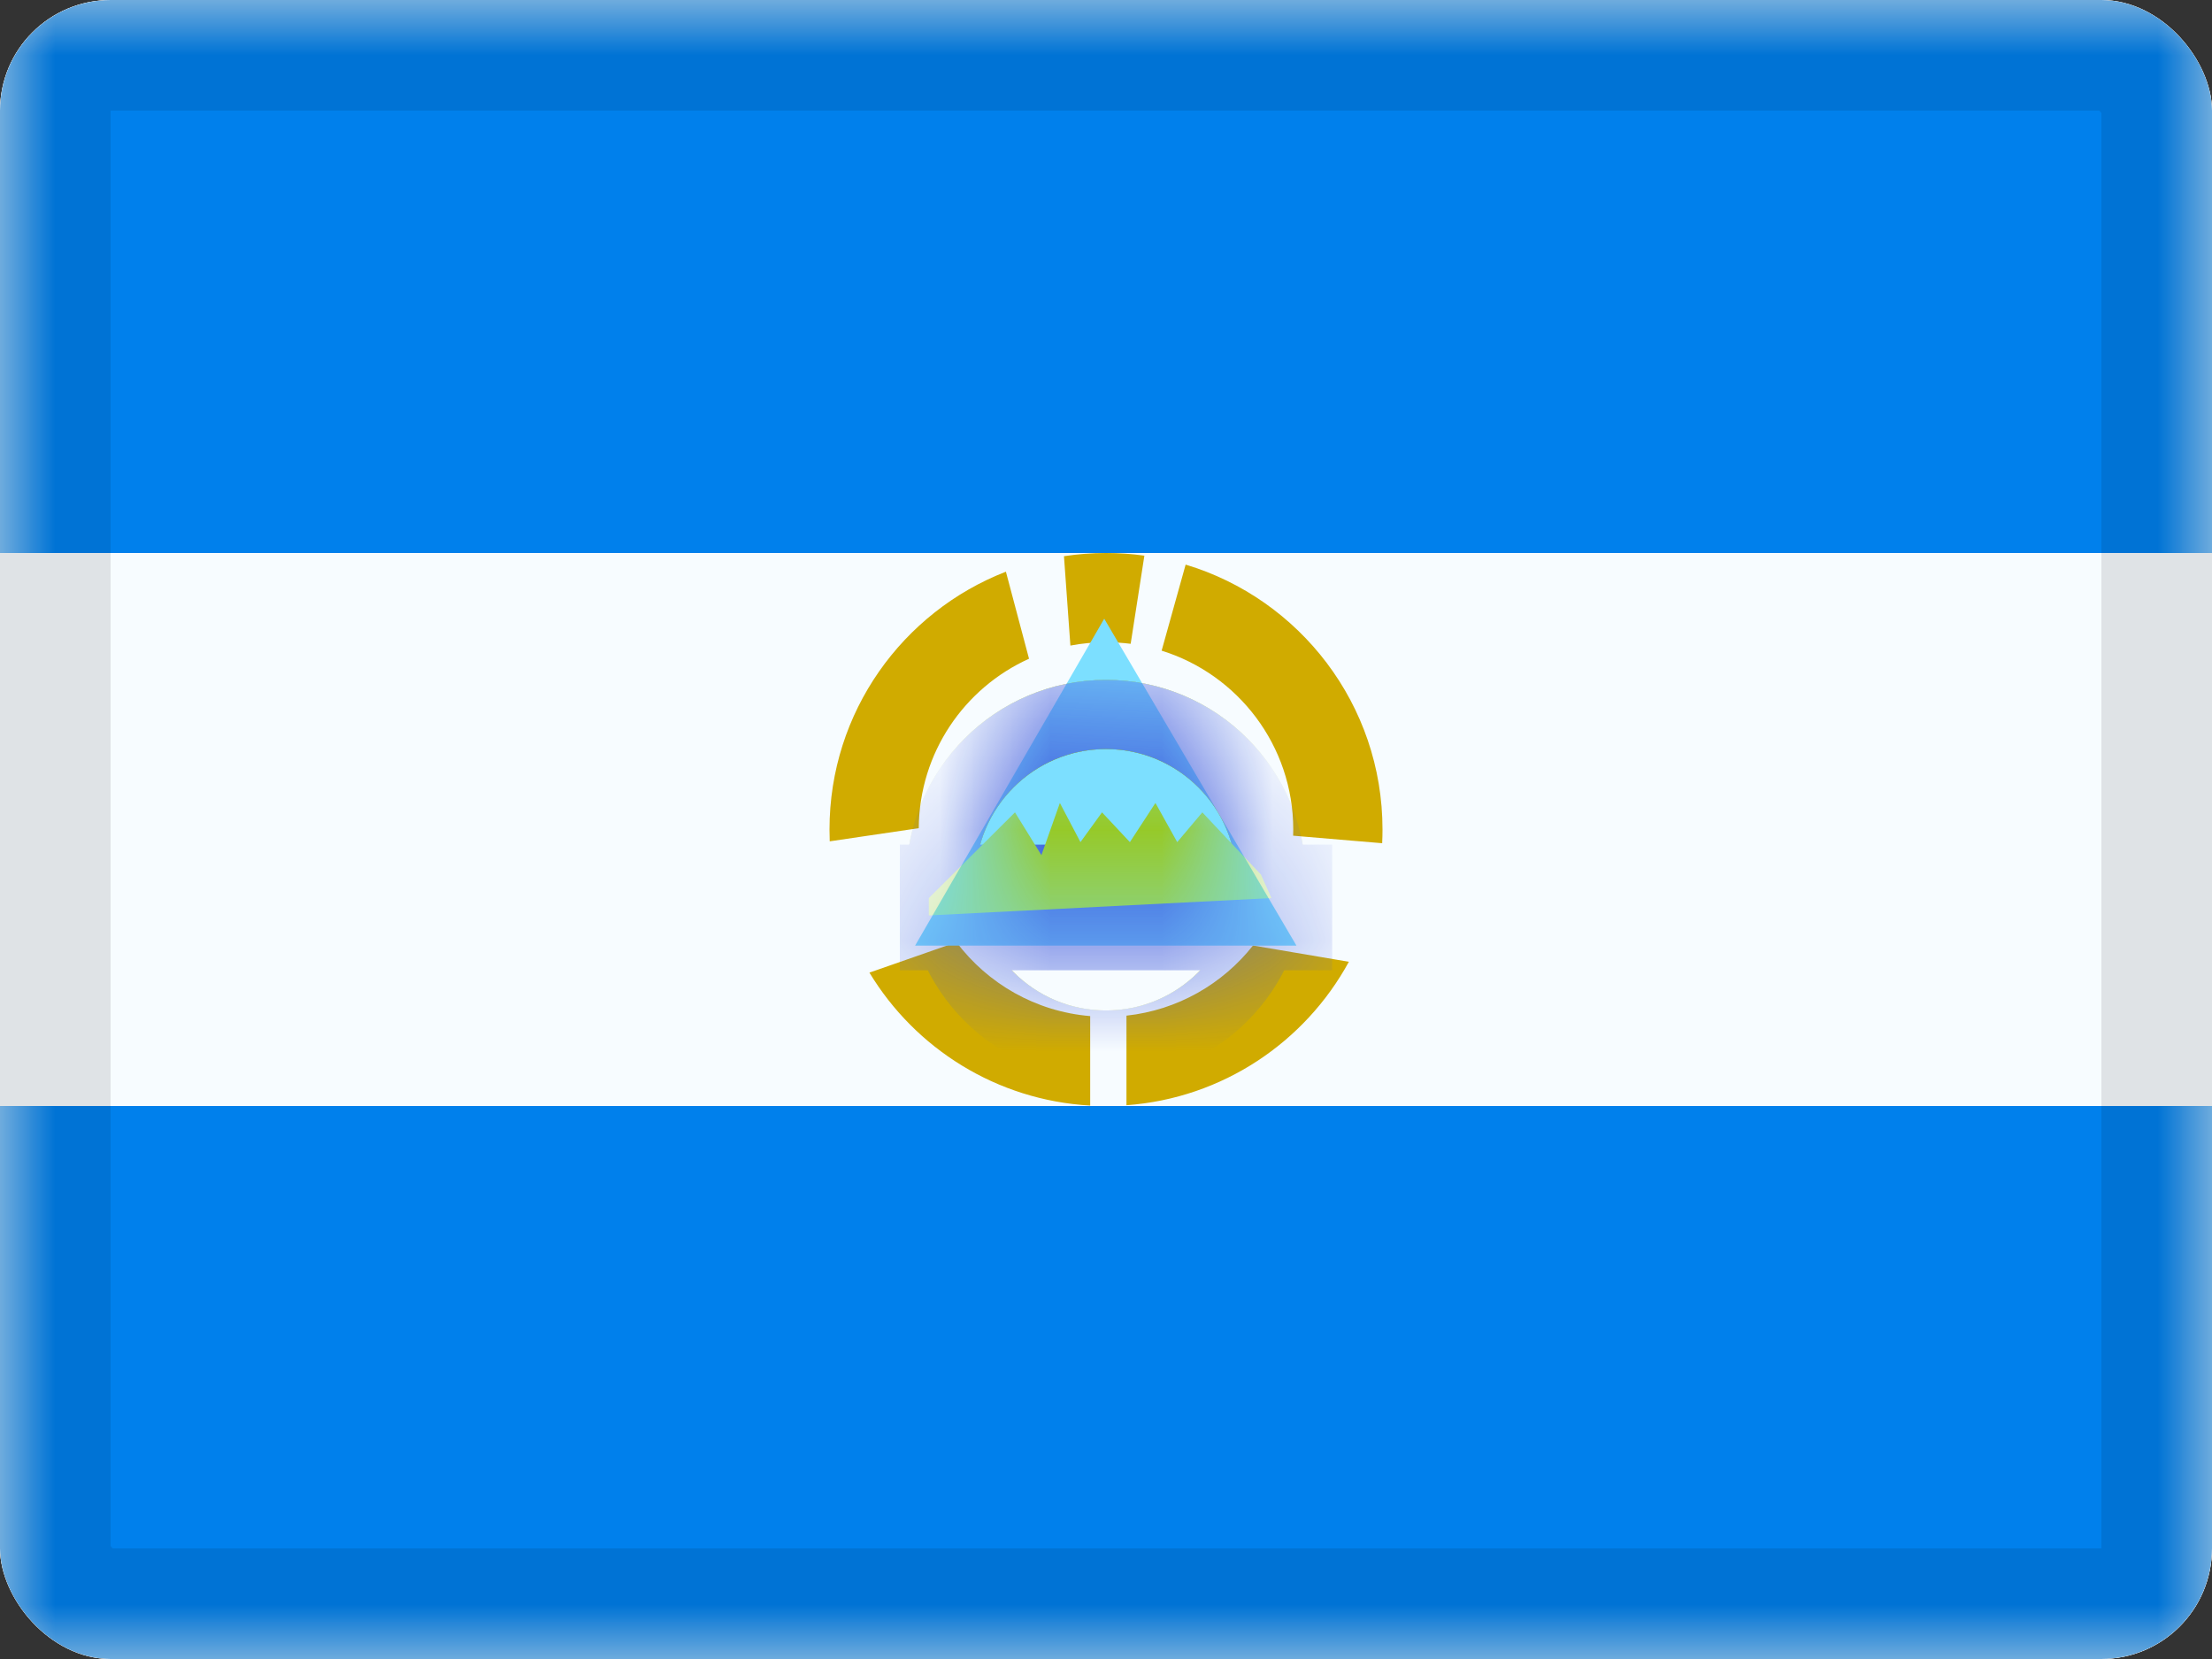
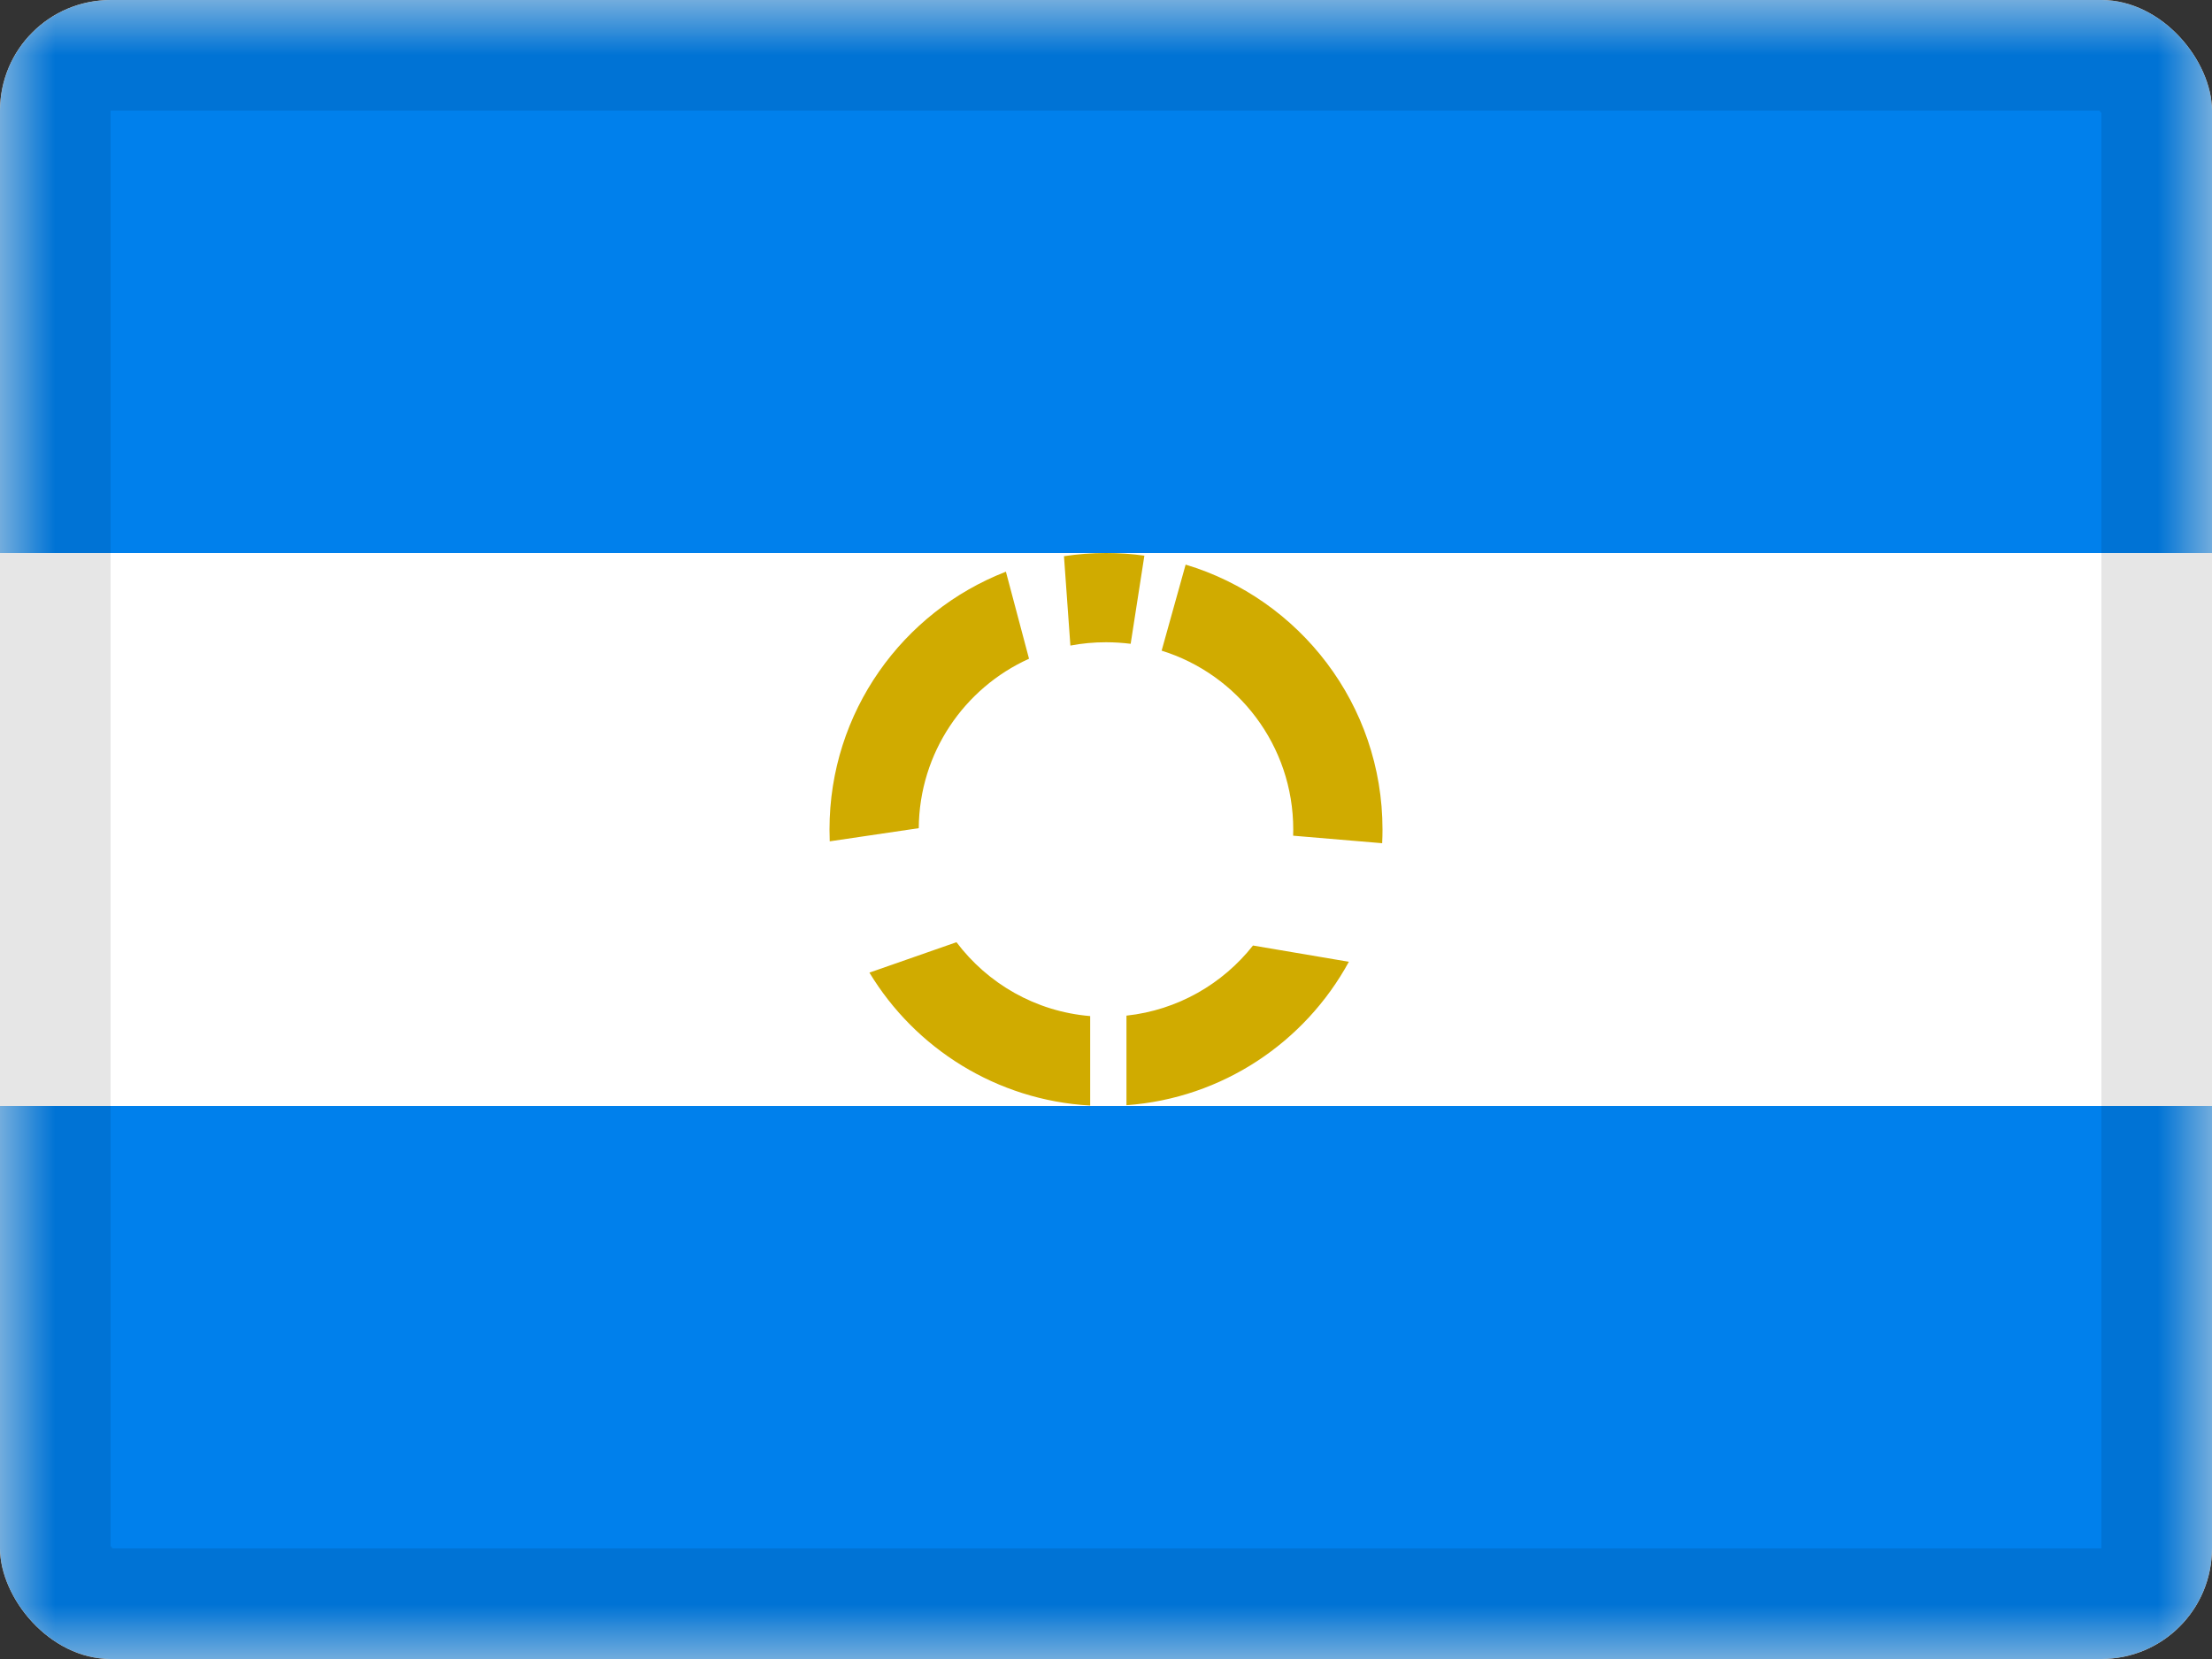
<svg xmlns="http://www.w3.org/2000/svg" width="20" height="15" viewBox="0 0 20 15" fill="none">
  <rect x="0" y="0" width="20" height="15" fill="#333333" stroke="none" />
  <g clip-path="url(#clip0_85465_14950)">
    <rect width="20" height="15" rx="1" fill="white" />
-     <path fill-rule="evenodd" clip-rule="evenodd" d="M0 0V15H20V0H0Z" fill="#F7FCFF" />
+     <path fill-rule="evenodd" clip-rule="evenodd" d="M0 0V15H20H0Z" fill="#F7FCFF" />
    <mask id="mask0_85465_14950" style="mask-type:luminance" maskUnits="userSpaceOnUse" x="0" y="0" width="20" height="15">
      <path fill-rule="evenodd" clip-rule="evenodd" d="M0 0V15H20V0H0Z" fill="white" />
    </mask>
    <g mask="url(#mask0_85465_14950)">
      <path fill-rule="evenodd" clip-rule="evenodd" d="M0 0V5H20V0H0Z" fill="#0080EC" />
      <path fill-rule="evenodd" clip-rule="evenodd" d="M0 10V15H20V10H0Z" fill="#0080EC" />
      <path fill-rule="evenodd" clip-rule="evenodd" d="M10 5C10.118 5 10.234 5.008 10.347 5.024L10.223 5.821C10.15 5.812 10.076 5.807 10 5.807C9.89 5.807 9.782 5.817 9.678 5.837L9.62 5.029C9.744 5.01 9.871 5 10 5ZM10.72 5.105L10.503 5.883C11.192 6.097 11.693 6.74 11.693 7.5C11.693 7.519 11.693 7.537 11.692 7.556L12.497 7.624C12.499 7.583 12.5 7.542 12.5 7.5C12.5 6.37 11.75 5.414 10.72 5.105ZM12.196 8.696C11.8 9.422 11.054 9.93 10.185 9.993V9.183C10.648 9.133 11.055 8.896 11.329 8.549L12.196 8.696ZM7.861 8.794C8.275 9.479 9.01 9.948 9.857 9.996V9.187C9.363 9.146 8.93 8.893 8.648 8.519L7.861 8.794ZM7.502 7.607C7.501 7.572 7.5 7.536 7.5 7.5C7.5 6.438 8.162 5.531 9.095 5.169L9.304 5.956C8.719 6.22 8.312 6.806 8.307 7.488L7.502 7.607Z" fill="#D0AB00" />
-       <path fill-rule="evenodd" clip-rule="evenodd" d="M9.984 5.594L8.274 8.55H11.722L9.984 5.594Z" fill="#7CDFFF" />
      <mask id="mask1_85465_14950" style="mask-type:luminance" maskUnits="userSpaceOnUse" x="8" y="5" width="4" height="4">
-         <path fill-rule="evenodd" clip-rule="evenodd" d="M9.984 5.594L8.274 8.55H11.722L9.984 5.594Z" fill="white" />
-       </mask>
+         </mask>
      <g mask="url(#mask1_85465_14950)">
        <path d="M10 9.449C10.825 9.449 11.494 8.78 11.494 7.955C11.494 7.129 10.825 6.46 10 6.46C9.175 6.46 8.506 7.129 8.506 7.955C8.506 8.78 9.175 9.449 10 9.449Z" stroke="#E31D1C" stroke-width="0.625" />
        <path d="M10 9.449C10.825 9.449 11.494 8.78 11.494 7.955C11.494 7.129 10.825 6.46 10 6.46C9.175 6.46 8.506 7.129 8.506 7.955C8.506 8.78 9.175 9.449 10 9.449Z" stroke="#FFD018" stroke-width="0.625" />
        <path d="M10 9.449C10.825 9.449 11.494 8.78 11.494 7.955C11.494 7.129 10.825 6.46 10 6.46C9.175 6.46 8.506 7.129 8.506 7.955C8.506 8.78 9.175 9.449 10 9.449Z" stroke="#4EDD00" stroke-width="0.625" />
        <path d="M10 9.449C10.825 9.449 11.494 8.78 11.494 7.955C11.494 7.129 10.825 6.46 10 6.46C9.175 6.46 8.506 7.129 8.506 7.955C8.506 8.78 9.175 9.449 10 9.449Z" stroke="#3D58DB" stroke-width="0.625" />
-         <rect x="8.136" y="7.637" width="3.909" height="1.136" fill="#3D58DB" />
        <path fill-rule="evenodd" clip-rule="evenodd" d="M8.398 8.12L9.177 7.345L9.416 7.732L9.583 7.26L9.769 7.614L9.964 7.345L10.216 7.614L10.447 7.26L10.644 7.614L10.871 7.345L11.401 7.908L11.496 8.12L8.398 8.277V8.12Z" fill="#97C923" />
      </g>
    </g>
  </g>
  <rect x="0.5" y="0.5" width="19" height="14" rx="0.5" stroke="black" stroke-opacity="0.1" />
  <defs>
    <clipPath id="clip0_85465_14950">
      <rect width="20" height="15" rx="1" fill="white" />
    </clipPath>
  </defs>
</svg>